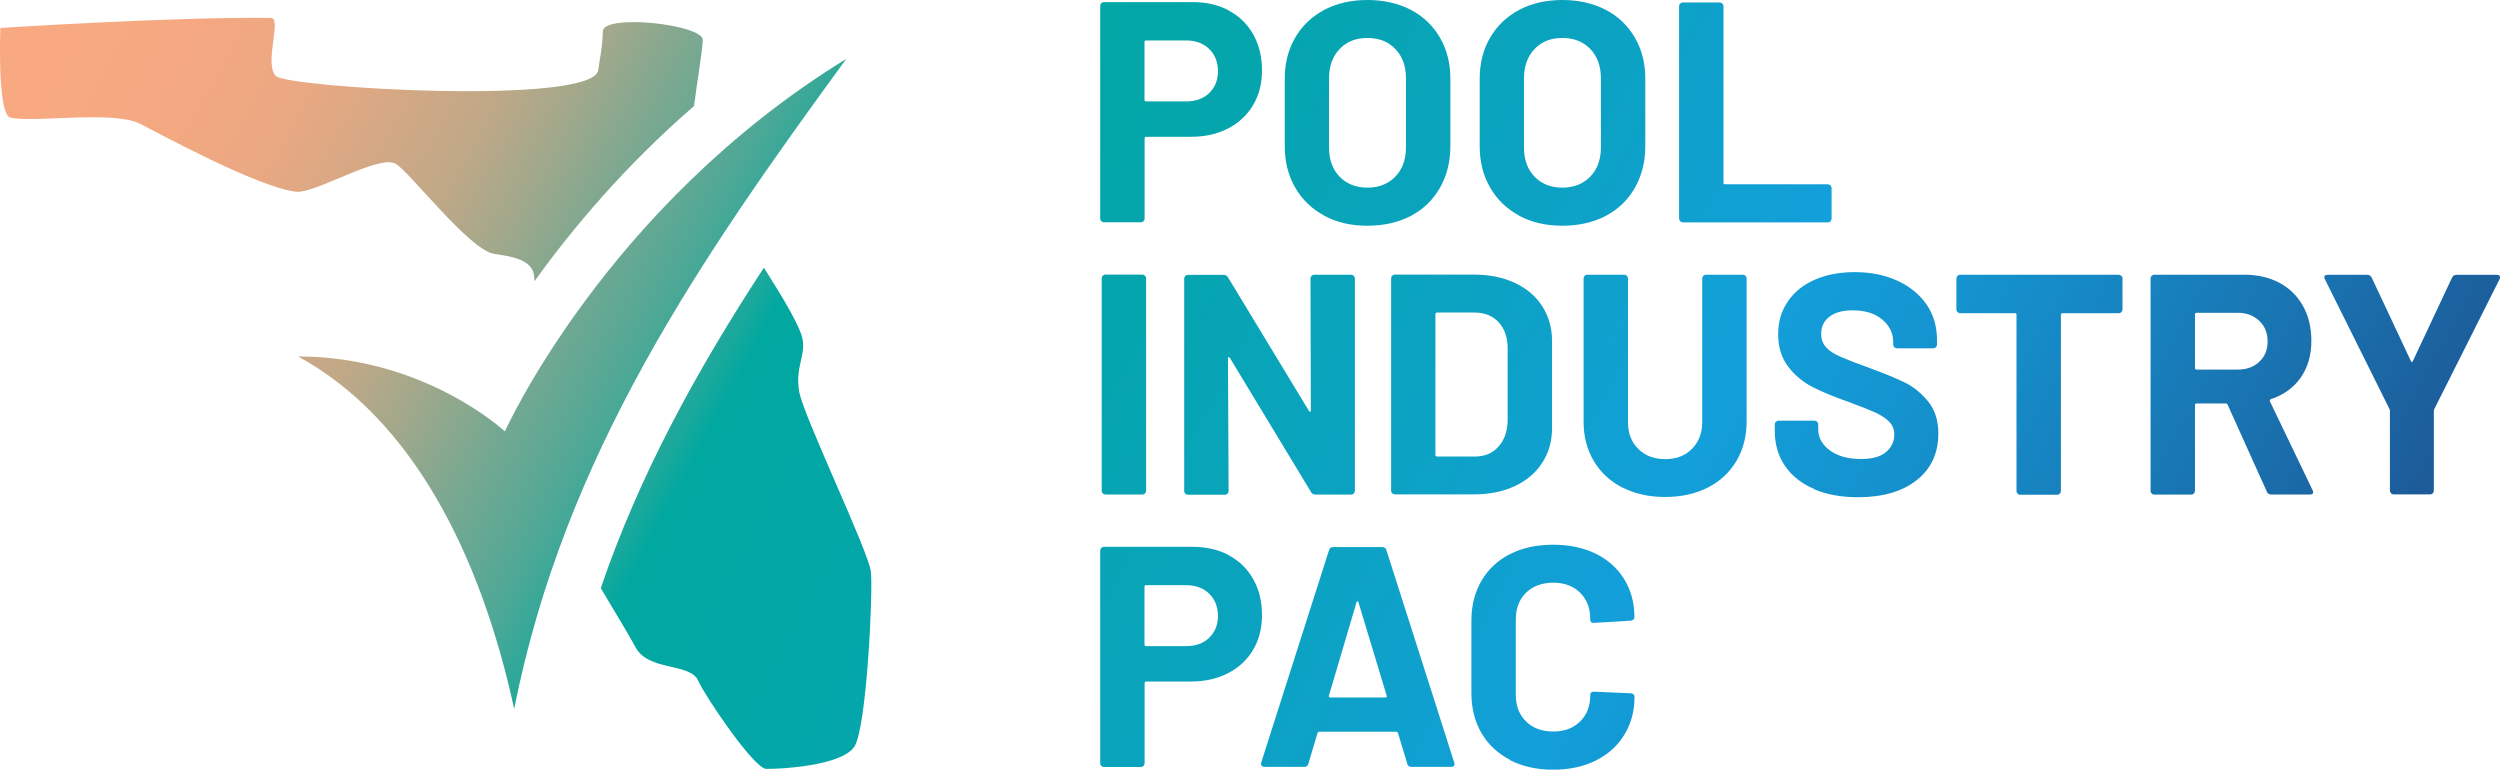
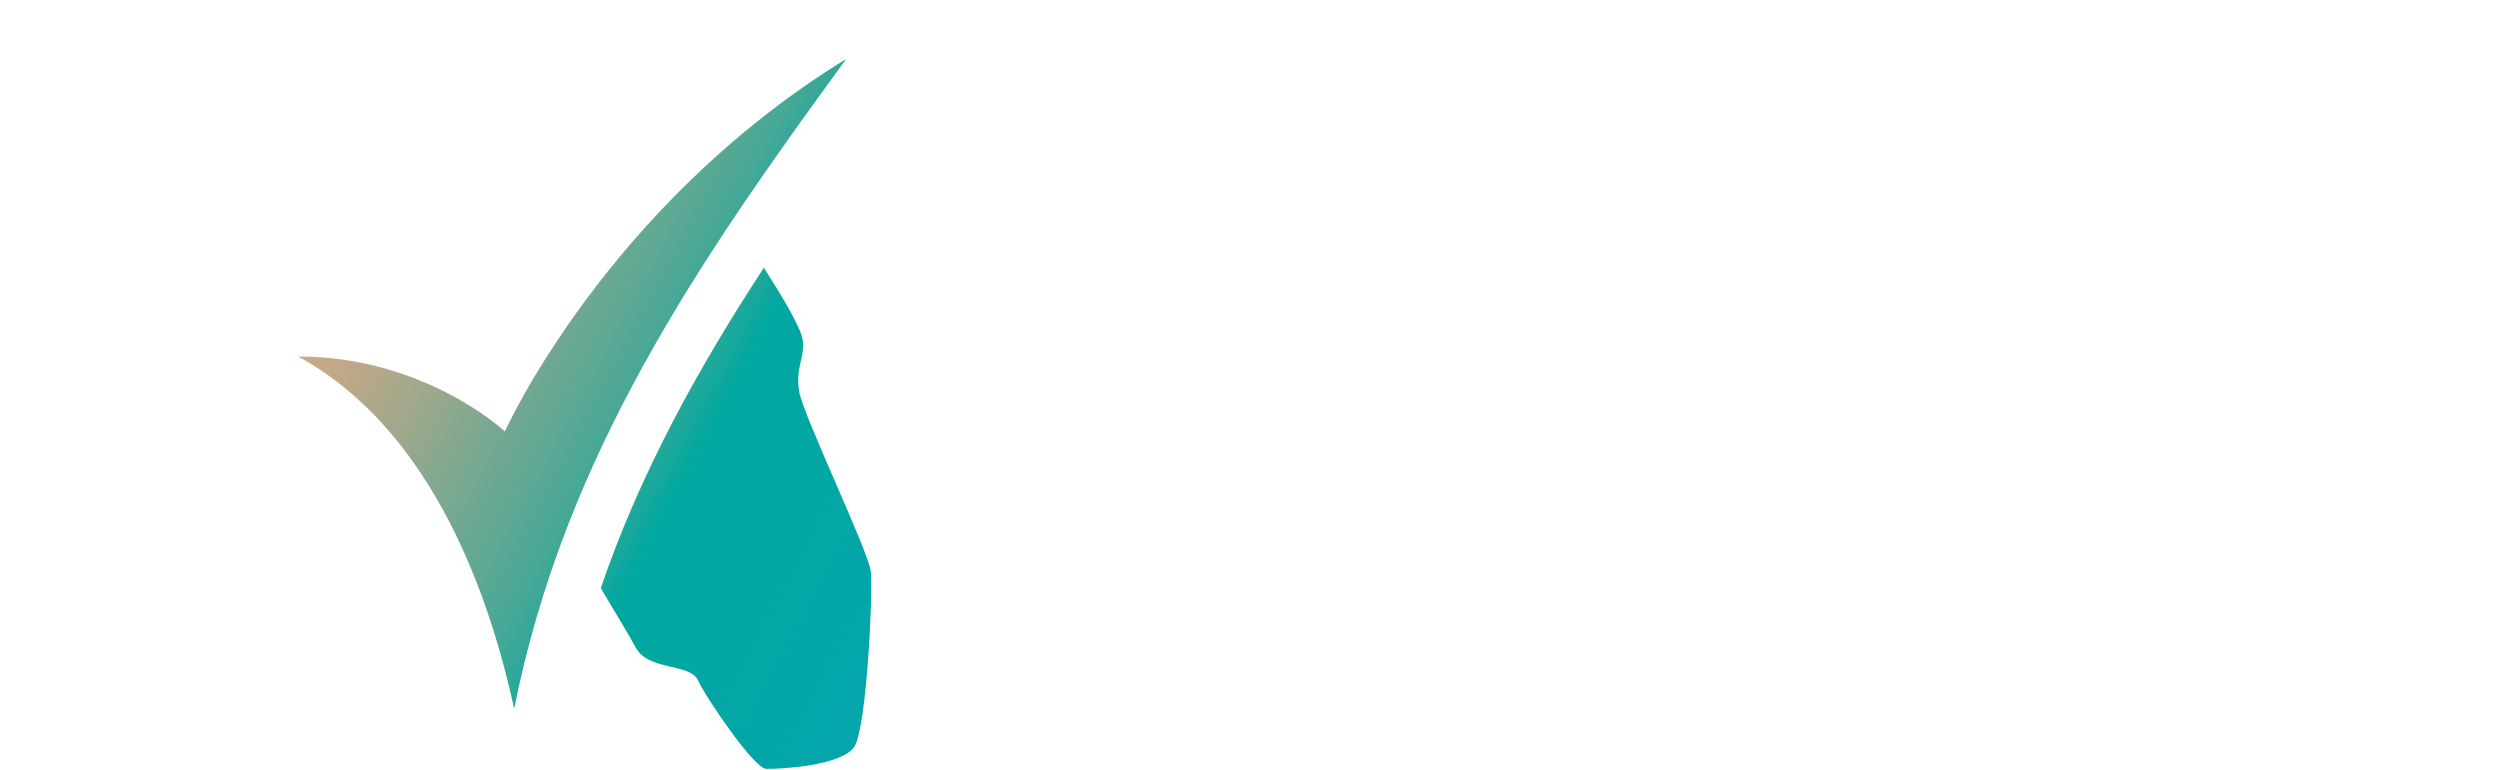
<svg xmlns="http://www.w3.org/2000/svg" xmlns:xlink="http://www.w3.org/1999/xlink" id="Layer_2" data-name="Layer 2" viewBox="0 0 202.12 62.22">
  <defs>
    <style> .cls-1 { fill: url(#New_Gradient_Swatch_3); } .cls-1, .cls-2, .cls-3, .cls-4 { stroke-width: 0px; } .cls-2 { fill: url(#New_Gradient_Swatch_3-3); } .cls-3 { fill: url(#New_Gradient_Swatch_3-4); } .cls-4 { fill: url(#New_Gradient_Swatch_3-2); } </style>
    <linearGradient id="New_Gradient_Swatch_3" data-name="New Gradient Swatch 3" x1="20.71" y1="-25.11" x2="199.24" y2="71.02" gradientUnits="userSpaceOnUse">
      <stop offset="0" stop-color="#f8a981" />
      <stop offset=".05" stop-color="#f4a881" />
      <stop offset=".09" stop-color="#eaa882" />
      <stop offset=".12" stop-color="#d9a884" />
      <stop offset=".16" stop-color="#c0a887" />
      <stop offset=".19" stop-color="#a1a88b" />
      <stop offset=".22" stop-color="#7ba890" />
      <stop offset=".26" stop-color="#4da896" />
      <stop offset=".29" stop-color="#19a89c" />
      <stop offset=".3" stop-color="#00a8a0" />
      <stop offset=".39" stop-color="#03a6a9" />
      <stop offset=".55" stop-color="#0ca2c4" />
      <stop offset=".65" stop-color="#139fda" />
      <stop offset=".72" stop-color="#1492ce" />
      <stop offset=".84" stop-color="#1972af" />
      <stop offset="1" stop-color="#213f7d" />
    </linearGradient>
    <linearGradient id="New_Gradient_Swatch_3-2" data-name="New Gradient Swatch 3" x1="1.98" y1="9.67" x2="180.5" y2="105.8" xlink:href="#New_Gradient_Swatch_3" />
    <linearGradient id="New_Gradient_Swatch_3-3" data-name="New Gradient Swatch 3" x1="9.45" y1="-4.2" x2="187.97" y2="91.93" xlink:href="#New_Gradient_Swatch_3" />
    <linearGradient id="New_Gradient_Swatch_3-4" data-name="New Gradient Swatch 3" x1="4.98" y1="4.1" x2="183.51" y2="100.23" xlink:href="#New_Gradient_Swatch_3" />
  </defs>
  <g id="bkgrd">
    <g>
-       <path class="cls-1" d="m99.36.86c.85.46,1.5,1.1,1.97,1.94.47.84.7,1.8.7,2.88s-.24,2.01-.72,2.82c-.48.81-1.16,1.44-2.03,1.89-.87.45-1.87.67-3.01.67h-3.6c-.09,0-.13.04-.13.13v6.47c0,.08-.03.16-.09.22-.06.06-.13.09-.22.09h-2.97c-.09,0-.16-.03-.22-.09-.06-.06-.09-.13-.09-.22V.48c0-.08.03-.16.09-.22.06-.06.13-.09.22-.09h7.16c1.12,0,2.1.23,2.94.68Zm-1.6,6.66c.47-.45.71-1.04.71-1.76s-.24-1.35-.71-1.8c-.47-.46-1.1-.69-1.88-.69h-3.22c-.09,0-.13.04-.13.13v4.67c0,.08.04.13.13.13h3.22c.78,0,1.4-.22,1.88-.67Zm9.3,9.91c-1.01-.54-1.79-1.3-2.35-2.27-.56-.97-.84-2.09-.84-3.36v-5.43c0-1.25.28-2.36.84-3.32.56-.96,1.34-1.71,2.35-2.25,1.01-.53,2.17-.8,3.49-.8s2.51.27,3.52.8c1.01.53,1.79,1.28,2.35,2.25.56.96.84,2.07.84,3.32v5.43c0,1.27-.28,2.39-.84,3.38-.56.98-1.34,1.74-2.35,2.27-1.01.53-2.18.8-3.52.8s-2.48-.27-3.49-.81Zm5.75-3.15c.57-.59.86-1.38.86-2.36v-5.58c0-.98-.28-1.77-.85-2.37-.57-.6-1.32-.9-2.27-.9s-1.68.3-2.25.9c-.57.6-.85,1.39-.85,2.37v5.58c0,.98.28,1.77.85,2.36.57.59,1.32.89,2.25.89s1.68-.3,2.26-.89Zm10.01,3.15c-1.01-.54-1.79-1.3-2.35-2.27-.56-.97-.84-2.09-.84-3.36v-5.43c0-1.25.28-2.36.84-3.32s1.34-1.71,2.35-2.25c1.01-.53,2.17-.8,3.49-.8s2.51.27,3.52.8c1.01.53,1.79,1.28,2.35,2.25.56.96.84,2.07.84,3.32v5.43c0,1.27-.28,2.39-.84,3.38-.56.98-1.34,1.74-2.35,2.27-1.01.53-2.18.8-3.52.8s-2.48-.27-3.49-.81Zm5.75-3.15c.57-.59.86-1.38.86-2.36v-5.58c0-.98-.28-1.77-.85-2.37-.57-.6-1.32-.9-2.27-.9s-1.68.3-2.25.9c-.57.6-.85,1.39-.85,2.37v5.58c0,.98.28,1.77.85,2.36.57.59,1.32.89,2.25.89s1.68-.3,2.26-.89Zm7.27,3.59c-.06-.06-.09-.13-.09-.22V.51c0-.08.03-.16.09-.22s.13-.09.22-.09h2.97c.08,0,.16.03.22.09s.09.13.09.22v14.26c0,.09.04.13.13.13h8.3c.08,0,.16.03.22.09.06.06.09.13.09.22v2.46c0,.08-.03.16-.09.22-.06.06-.13.09-.22.09h-11.7c-.08,0-.16-.03-.22-.09Zm-46.68,22.02c-.06-.06-.09-.13-.09-.22v-17.16c0-.08.03-.16.09-.22s.13-.09.22-.09h2.97c.08,0,.16.03.22.09s.09.13.09.22v17.16c0,.08-.03.16-.09.22s-.13.09-.22.09h-2.97c-.08,0-.16-.03-.22-.09Zm16.88-17.59c.06-.06.13-.09.22-.09h2.97c.08,0,.16.03.22.09.06.06.09.13.09.22v17.16c0,.08-.03.16-.09.22-.06.06-.13.09-.22.09h-2.87c-.17,0-.29-.07-.36-.2l-6.57-10.86c-.03-.05-.07-.07-.1-.06-.03,0-.05.05-.05.11l.05,10.71c0,.08-.03.16-.09.22s-.13.09-.22.09h-2.97c-.08,0-.16-.03-.22-.09s-.09-.13-.09-.22v-17.16c0-.08.03-.16.09-.22s.13-.09.22-.09h2.87c.17,0,.29.07.36.2l6.55,10.81c.03.05.07.07.1.06.03,0,.05-.05.05-.11l-.03-10.66c0-.08.03-.16.09-.22Zm6.52,17.59c-.06-.06-.09-.13-.09-.22v-17.16c0-.08.03-.16.09-.22s.13-.09.22-.09h6.35c1.27,0,2.38.22,3.34.67s1.7,1.08,2.22,1.89c.52.81.79,1.75.79,2.82v7.01c0,1.07-.26,2.01-.79,2.82-.52.81-1.26,1.44-2.22,1.89-.96.45-2.07.67-3.34.67h-6.35c-.08,0-.16-.03-.22-.09Zm3.62-2.98h3.07c.78,0,1.41-.26,1.89-.79s.73-1.23.75-2.11v-5.84c0-.88-.24-1.58-.72-2.11-.48-.52-1.13-.79-1.94-.79h-3.05c-.08,0-.13.04-.13.13v11.37c0,.09.04.13.13.13Zm14.99,2.51c-.99-.51-1.76-1.22-2.31-2.14-.55-.92-.83-1.98-.83-3.19v-11.57c0-.08.03-.16.09-.22.06-.06.13-.09.22-.09h2.97c.08,0,.16.03.22.09.06.06.09.13.09.22v11.6c0,.9.27,1.62.83,2.17.55.55,1.27.83,2.17.83s1.62-.27,2.17-.83.83-1.27.83-2.17v-11.6c0-.08.03-.16.09-.22s.13-.09.22-.09h2.97c.08,0,.16.03.22.09.06.06.09.13.09.22v11.57c0,1.2-.28,2.26-.83,3.19-.55.92-1.32,1.64-2.31,2.14s-2.14.76-3.44.76-2.45-.25-3.44-.76Zm15.5.11c-1.02-.43-1.8-1.05-2.35-1.85-.55-.8-.83-1.74-.83-2.8v-.56c0-.08.03-.16.09-.22.06-.06.13-.09.22-.09h2.89c.08,0,.16.03.22.09.06.06.09.13.09.22v.38c0,.68.31,1.25.94,1.71.63.47,1.47.7,2.54.7.9,0,1.56-.19,2.01-.57.44-.38.66-.85.66-1.41,0-.41-.14-.75-.41-1.03-.27-.28-.64-.52-1.1-.74-.47-.21-1.21-.5-2.22-.88-1.13-.39-2.09-.79-2.88-1.19-.79-.41-1.45-.96-1.98-1.66-.53-.7-.8-1.57-.8-2.6s.26-1.9.79-2.67c.52-.76,1.25-1.35,2.18-1.75.93-.41,2.01-.61,3.22-.61,1.29,0,2.43.23,3.44.69,1.01.46,1.79,1.1,2.36,1.92.57.82.85,1.77.85,2.86v.38c0,.09-.03.16-.09.22s-.13.09-.22.09h-2.92c-.08,0-.16-.03-.22-.09-.06-.06-.09-.13-.09-.22v-.2c0-.71-.29-1.32-.88-1.81-.58-.5-1.38-.75-2.4-.75-.8,0-1.42.17-1.87.51-.45.34-.67.8-.67,1.4,0,.42.13.78.39,1.07s.65.55,1.17.77c.52.23,1.32.54,2.4.93,1.2.44,2.14.83,2.83,1.17.68.34,1.3.84,1.85,1.51.55.67.83,1.54.83,2.6,0,1.59-.58,2.85-1.75,3.77-1.17.92-2.75,1.38-4.75,1.38-1.35,0-2.54-.22-3.55-.65Zm24.84-17.23c.06.06.09.13.09.22v2.49c0,.08-.03.16-.09.22-.06.06-.13.09-.22.09h-4.54c-.08,0-.13.04-.13.13v14.24c0,.08-.03.16-.09.22s-.13.09-.22.09h-2.97c-.08,0-.16-.03-.22-.09s-.09-.13-.09-.22v-14.24c0-.08-.04-.13-.13-.13h-4.42c-.09,0-.16-.03-.22-.09-.06-.06-.09-.13-.09-.22v-2.49c0-.08.03-.16.09-.22.06-.06.13-.09.22-.09h12.79c.08,0,.16.03.22.09Zm11.76,17.45l-3.17-7.03c-.03-.07-.08-.1-.15-.1h-2.36c-.08,0-.13.04-.13.13v6.93c0,.08-.03.16-.09.22s-.13.09-.22.09h-2.97c-.08,0-.16-.03-.22-.09s-.09-.13-.09-.22v-17.16c0-.08.03-.16.09-.22s.13-.09.22-.09h7.26c1.08,0,2.03.22,2.86.66.82.44,1.45,1.07,1.9,1.88.45.81.67,1.75.67,2.82,0,1.15-.29,2.14-.86,2.96-.58.82-1.38,1.4-2.41,1.74-.08.03-.11.09-.08.18l3.45,7.18c.03.07.05.12.05.15,0,.14-.09.2-.28.2h-3.12c-.17,0-.29-.08-.36-.23Zm-5.81-14.34v4.34c0,.09.04.13.13.13h3.33c.71,0,1.29-.21,1.74-.63.45-.42.67-.97.67-1.65s-.22-1.23-.67-1.66c-.45-.43-1.03-.65-1.74-.65h-3.33c-.08,0-.13.04-.13.13Zm15.85,14.46c-.06-.06-.09-.13-.09-.22v-6.42c0-.07,0-.12-.03-.15l-5.23-10.51c-.03-.07-.05-.12-.05-.15,0-.14.09-.2.28-.2h3.2c.17,0,.29.08.36.23l3.17,6.75c.05.1.1.1.15,0l3.17-6.75c.07-.15.19-.23.36-.23h3.25c.12,0,.2.03.24.09.04.06.04.15-.01.27l-5.28,10.51s-.03.08-.03.15v6.42c0,.08-.03.16-.09.22-.06.06-.13.09-.22.09h-2.94c-.08,0-.16-.03-.22-.09Zm-93.95,5.03c.85.46,1.5,1.1,1.97,1.94.47.84.7,1.8.7,2.88s-.24,2.01-.72,2.82-1.16,1.44-2.03,1.89c-.87.45-1.87.67-3.01.67h-3.6c-.09,0-.13.04-.13.13v6.47c0,.08-.03.16-.09.22-.06.06-.13.09-.22.09h-2.97c-.09,0-.16-.03-.22-.09-.06-.06-.09-.13-.09-.22v-17.18c0-.08.03-.16.09-.22.06-.06.13-.09.22-.09h7.16c1.12,0,2.1.23,2.94.68Zm-1.6,6.66c.47-.45.71-1.04.71-1.76s-.24-1.35-.71-1.8c-.47-.46-1.1-.69-1.88-.69h-3.22c-.09,0-.13.04-.13.13v4.67c0,.08.04.13.13.13h3.22c.78,0,1.4-.22,1.88-.67Zm16.02,10.19l-.76-2.49c-.03-.07-.08-.1-.13-.1h-6.24c-.05,0-.09.03-.13.1l-.74,2.49c-.05.17-.16.25-.33.25h-3.22c-.1,0-.18-.03-.23-.09-.05-.06-.06-.15-.03-.27l5.48-17.16c.05-.17.16-.25.33-.25h3.98c.17,0,.28.08.33.25l5.48,17.16s.03.08.03.13c0,.15-.09.23-.28.23h-3.22c-.17,0-.28-.08-.33-.25Zm-6.24-5.36h4.47c.1,0,.13-.05.1-.15l-2.28-7.54c-.02-.07-.04-.1-.08-.09-.03,0-.06.04-.08.09l-2.23,7.54c-.02.1.02.15.1.15Zm14.54,5.04c-1-.52-1.77-1.24-2.31-2.17-.54-.93-.81-2.01-.81-3.22v-5.86c0-1.22.27-2.29.81-3.22.54-.93,1.31-1.65,2.31-2.16,1-.51,2.16-.76,3.48-.76s2.45.24,3.44.72c.99.48,1.76,1.17,2.31,2.06.55.89.83,1.92.83,3.08,0,.15-.1.25-.3.28l-2.97.18h-.05c-.17,0-.25-.09-.25-.28,0-.9-.27-1.62-.82-2.16-.55-.54-1.27-.81-2.17-.81s-1.65.27-2.2.81c-.55.54-.83,1.26-.83,2.16v6.12c0,.88.28,1.59.83,2.13.55.54,1.28.81,2.2.81s1.62-.27,2.17-.81c.55-.54.82-1.25.82-2.13,0-.19.1-.28.3-.28l2.97.13c.08,0,.16.03.22.08.06.05.09.11.09.18,0,1.17-.27,2.2-.83,3.1-.55.9-1.32,1.59-2.31,2.08-.99.49-2.14.74-3.44.74s-2.48-.26-3.48-.77Z" />
      <g>
        <path class="cls-4" d="m51.37,52.31c1.04,1.99,4.44,1.25,5.08,2.73.55,1.25,4.5,7.09,5.49,7.12.99.03,6.19-.22,7.16-1.84s1.49-12.44,1.31-14.09c-.18-1.65-5.48-12.64-5.8-14.58-.32-1.94.49-2.81.29-4.15-.15-1.01-1.52-3.3-3.14-5.86-5.44,8.32-10.05,16.72-13.19,25.91,1.31,2.19,2.41,4.01,2.8,4.76Z" />
-         <path class="cls-2" d="m56.11,8.58c.25-1.98.63-4.15.71-5.32.09-1.29-8.04-2.17-8.08-.73-.03,1.34-.29,2.45-.37,3.12-.32,2.91-25.1,1.46-26.07.49-.97-.97.5-4.68-.38-4.69C14.33,1.34.03,2.26.03,2.26c0,0-.28,7.03.83,7.26,2.06.41,8.29-.61,10.47.49,1.62.82,9.44,5.1,12.59,5.49,1.53.19,6.73-3.05,8.07-2.26,1.14.67,5.91,6.91,7.93,7.28.81.15,2.57.26,3.12,1.29.1.19.16.51.17.93,3.06-4.26,7.3-9.31,12.88-14.15Z" />
        <path class="cls-3" d="m24.1,28.82c9.19,5.01,14.74,15.94,17.47,28.49,4.06-20.46,14.92-36.22,26.85-52.55-19.45,11.94-27.6,30.12-27.6,30.12,0,0-6.48-6.06-16.72-6.06Z" />
      </g>
    </g>
  </g>
</svg>